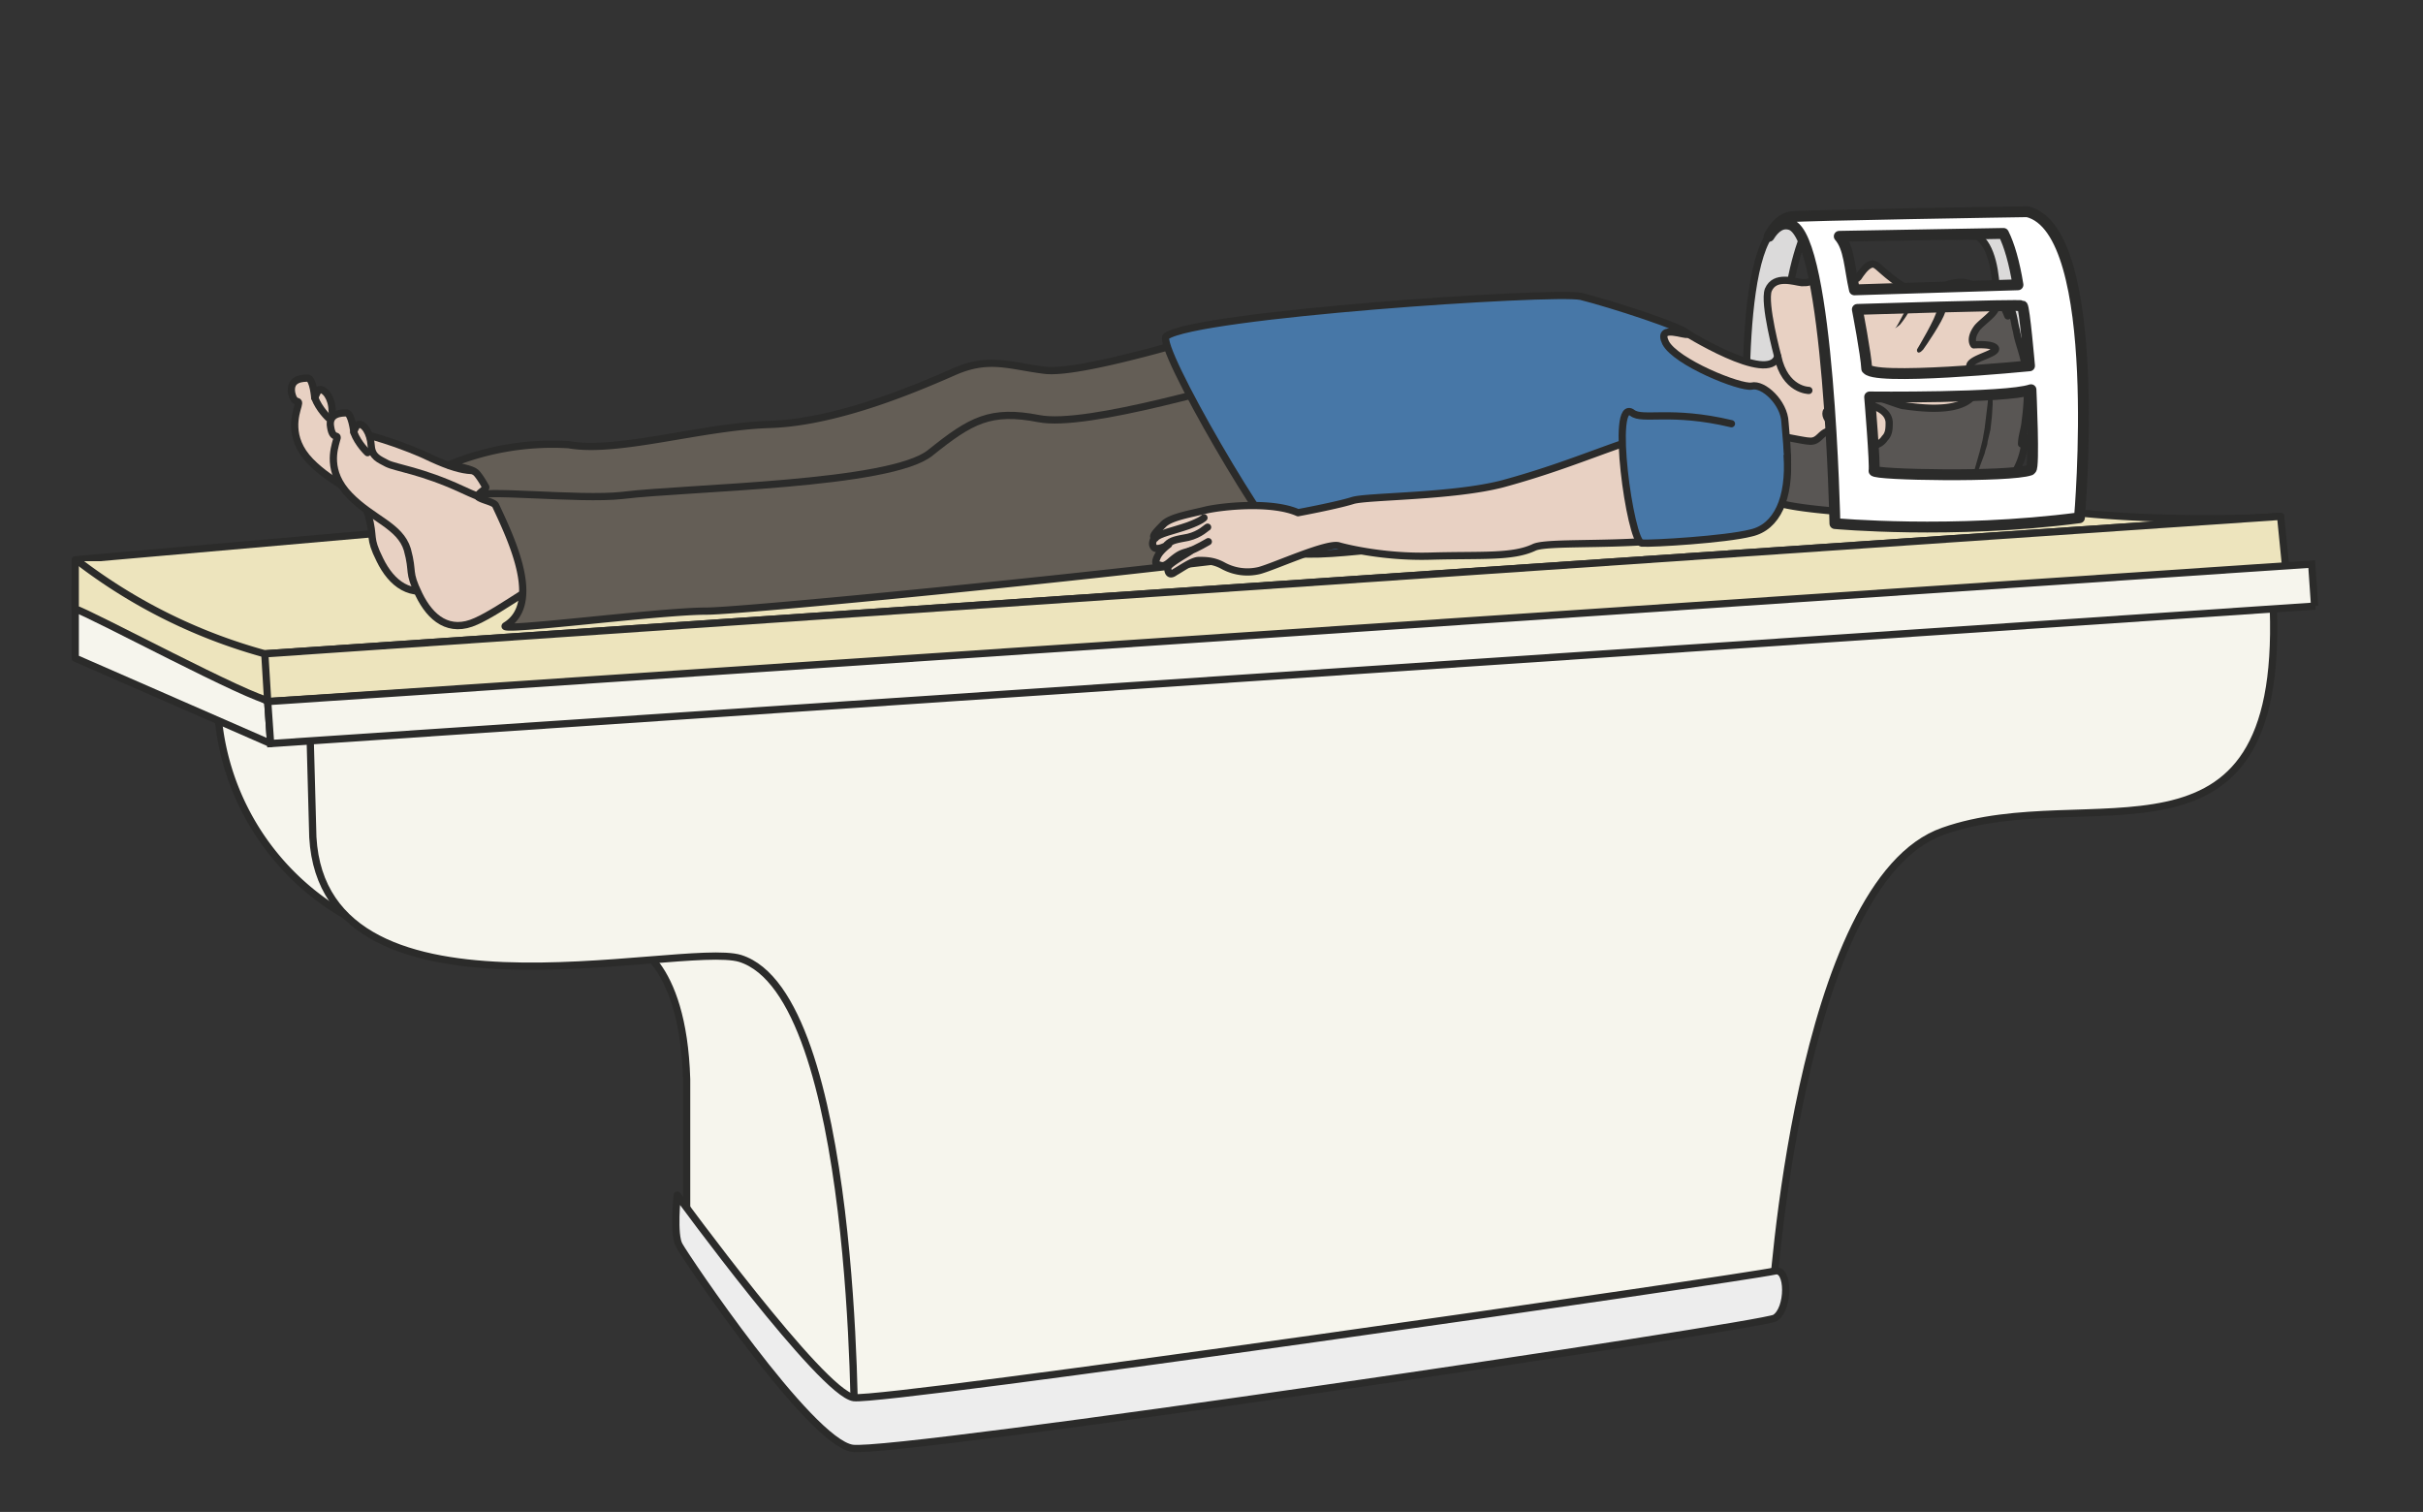
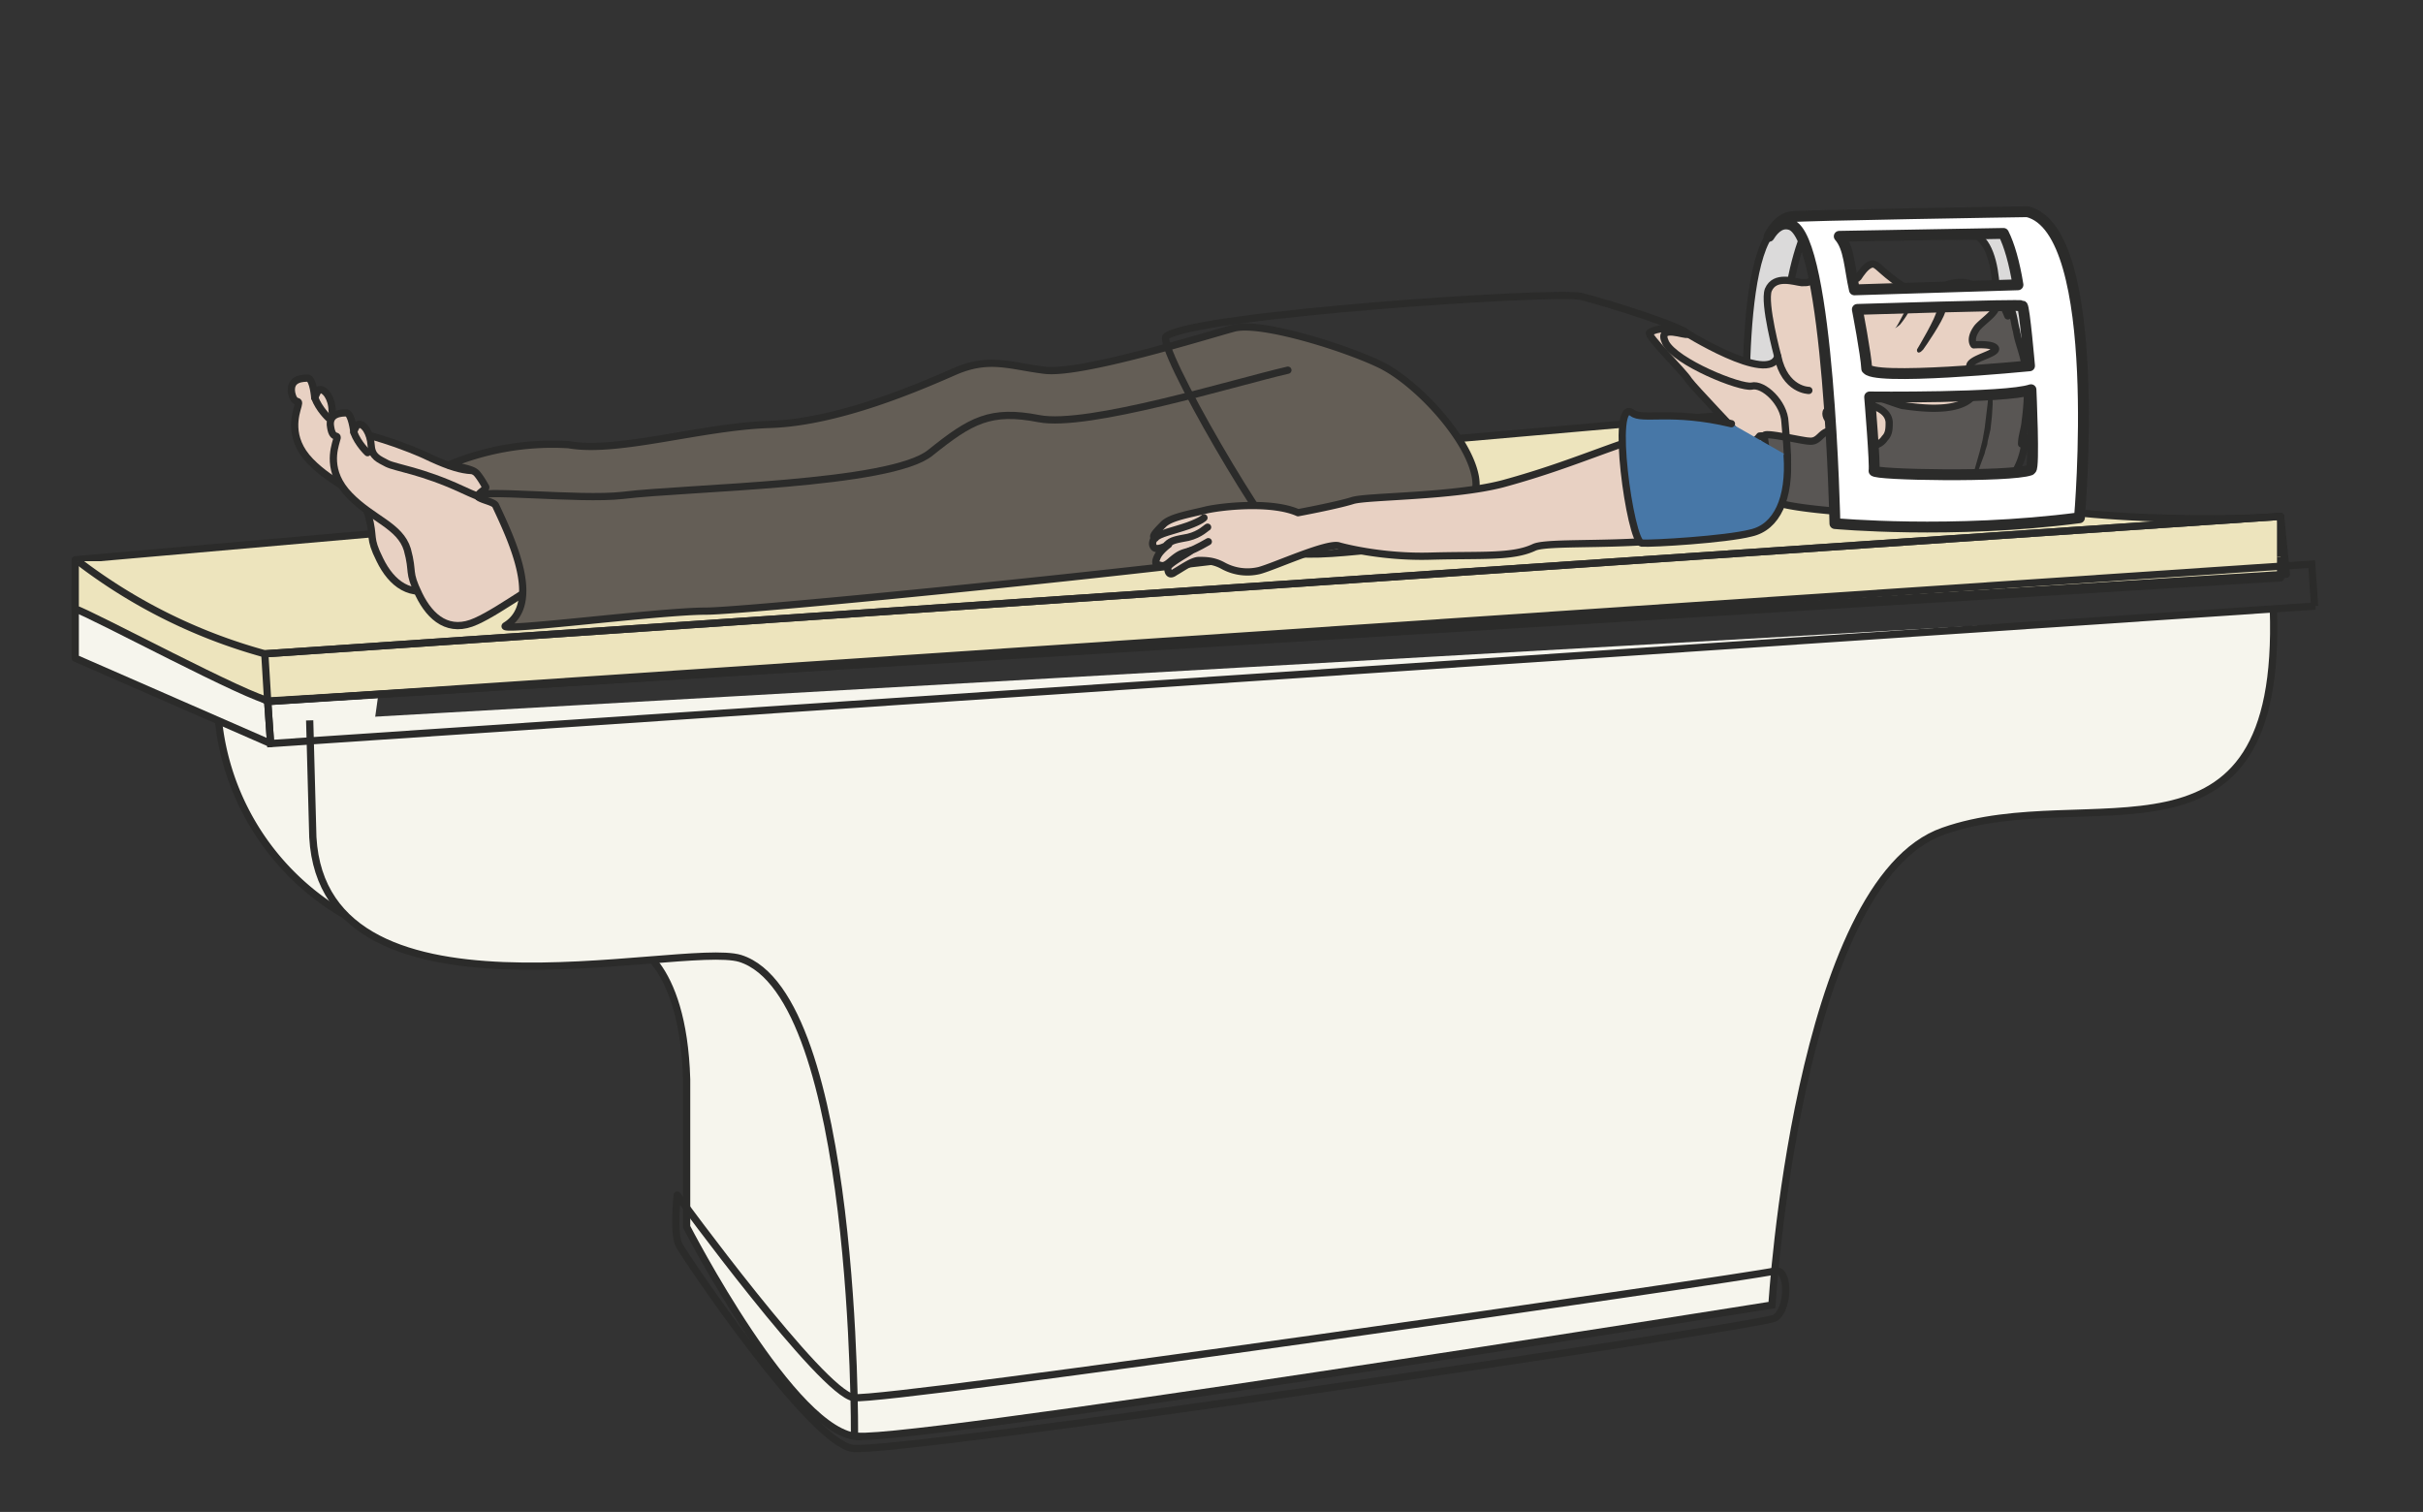
<svg xmlns="http://www.w3.org/2000/svg" viewBox="0 0 418.6 261.2">
  <rect x="0" y="0" width="418.6" height="261.2" fill="#333333" stroke="none" />
  <defs>
    <clipPath id="a">
      <path d="M0 209h334.9V0H0v209z" />
    </clipPath>
    <clipPath id="b">
      <path d="M0 209h334.9V0H0v209z" />
    </clipPath>
    <clipPath id="c">
      <path d="M0 209h334.9V0H0v209z" />
    </clipPath>
  </defs>
  <g clip-path="url(#a)" transform="matrix(1.25 0 0 -1.25 0 261.2)">
    <path d="M118.8 10.4c-9 0-23.9 29-23.9 29v20.4c-.5 16.7-7.7 19-8.3 18.8 0 0 23.3 25.3 35.3-6.5 12-31.8-3.1-61.7-3.1-61.7" fill="#f6f5ed" />
    <path d="M118.8 10.4c-9 0-23.9 29-23.9 29v20.4c-.5 16.7-7.7 19-8.3 18.8 0 0 23.3 25.3 35.3-6.5 12-31.8-3.1-61.7-3.1-61.7z" stroke="#2b2b2a" stroke-miterlimit="10" fill="none" />
    <path d="M48 82.3a35.3 35.3 0 00-18 30.4v4.3l22.5-2.5" stroke="#2b2b2a" stroke-miterlimit="10" fill="#f6f5ed" />
    <path d="M314.2 124.8c1.3-38.5-25.5-23.6-45.6-30.7-20.2-7-23.7-65.5-23.7-65.5s-126-20.1-126.8-18c0 0 .4 60.8-15.8 65.9C94 79 43.2 65.3 43.2 94.6l-.4 14.8" stroke="#2b2b2a" stroke-miterlimit="10" fill="#f6f5ed" />
    <path d="M10.4 127.8V118l27-11.8-.4 5.8-26.6 15.8z" fill="#f6f5ed" />
    <path stroke-linejoin="round" d="M10.4 127.8V118l27-11.8-.4 5.8-26.6 15.8z" stroke="#2b2b2a" stroke-linecap="round" stroke-miterlimit="10" fill="none" />
    <path stroke-linejoin="round" d="M315.2 137.5v-8.4l-277.8-17c-2.4 0-25.1 12.2-27 12.7v6.8l245.3 21.5s0-18 59.5-15.6" stroke="#2b2b2a" stroke-linecap="round" stroke-miterlimit="10" fill="#ede4bd" />
    <path stroke-linejoin="round" d="M10.8 131.4a75 75 0 0125.8-12.8l278.6 19V132" stroke="#2b2b2a" stroke-miterlimit="10" fill="#ede4bd" />
-     <path d="M245.3 33.3c-4.5-1-122.9-18.1-127.3-17.5-4.4.6-24.4 28-24.4 28s-.6-5.6.3-7c.8-1.5 18-27.1 23.9-28 5.8-.9 125.6 16.9 127.5 18 2 1.2 2 7 0 6.5" fill="#ededed" />
    <path stroke-linejoin="round" d="M245.3 33.3c-4.5-1-122.9-18.1-127.3-17.5-4.4.6-24.4 28-24.4 28s-.6-5.6.3-7c.8-1.5 18-27.1 23.9-28 5.8-.9 125.6 16.9 127.5 18 2 1.2 2 7 0 6.5z" stroke="#2b2b2a" stroke-miterlimit="10" fill="none" />
  </g>
  <g clip-path="url(#b)" transform="matrix(1.25 0 0 -1.25 0 261.2)">
    <path stroke-linejoin="round" d="M68.6 144.4c-2.9-.7-4.4-1-10 1.7-5.7 2.5-9.3 3-10.4 3.6-1.2.6-2.2.9-2.3 2.5 0 1.7-1 3.1-1.8 2.9-.2-.1-.6-1.1-.6-1.1s-.2 2.5-.9 2.7c-.7 0-2.6 0-2.3-2 .4-1.9 1.2-.7.9-1.8-.3-1.1-1.5-4.4 1.7-7.7s7-4.1 8-7.4c.9-3.3 0-3 1.6-6.2 1.6-3.3 4.3-5.4 8-3.8 3.6 1.7 9.4 6.3 12.4 7" stroke="#2b2b2a" stroke-linecap="round" stroke-miterlimit="10" fill="#e8d1c3" />
    <path stroke-linejoin="round" d="M45.4 151.2s-1.3 1.2-1.9 2.8" stroke="#2b2b2a" stroke-linecap="round" stroke-miterlimit="10" fill="none" />
    <path stroke-linejoin="round" d="M74 139.6c-3-.7-4.5-.9-10.1 1.7s-9.2 3-10.4 3.6c-1.1.6-2.1.9-2.2 2.5-.1 1.7-1 3.1-1.8 2.9-.3-.1-.6-1-.6-1s-.3 2.5-1 2.6c-.6 0-2.6 0-2.2-2 .3-1.9 1.2-.7.8-1.8-.3-1.1-1.4-4.3 1.8-7.6s7-4.2 8-7.5c.9-3.3 0-2.9 1.6-6.2 1.6-3.3 4.2-5.4 7.9-3.7 3.6 1.6 9.4 6.2 12.4 7" stroke="#2b2b2a" stroke-linecap="round" stroke-miterlimit="10" fill="#e8d1c3" />
    <path stroke-linejoin="round" d="M50.8 146.4s-1.3 1.2-1.9 2.8" stroke="#2b2b2a" stroke-linecap="round" stroke-miterlimit="10" fill="none" />
    <path d="M62 144.7s3-.4 3.7-1c.2-.1.8-.9 1.4-2 .3-.3-1.2-.9-1-1.4.3-.4 2.2-.7 2.4-1.2 2.2-4.7 6.4-13.5 1.4-16.6-1.7-1 21.1 2 27.7 2 6.7 0 93.6 8.7 97.3 11 3.7 2.5 10 2.1 9 7.6-1 5.4-8.2 13.1-13.2 15.5s-16.6 6-20.2 5c-3.7-1-21.3-6.5-26.2-5.8-4.8.6-7.6 1.9-12.4-.2-4.8-2.1-16-7-25.5-7.3s-21-4-27.8-2.8a37.3 37.3 0 01-16.6-2.8" fill="#645e56" />
    <path stroke-linejoin="round" d="M62 144.7s3-.4 3.7-1c.2-.1.8-.9 1.4-2 .3-.3-1.2-.9-1-1.4.3-.4 2.2-.7 2.4-1.2 2.2-4.7 6.4-13.5 1.4-16.6-1.7-1 21.1 2 27.7 2 6.7 0 93.6 8.7 97.3 11 3.7 2.5 10 2.1 9 7.6-1 5.4-8.2 13.1-13.2 15.5s-16.6 6-20.2 5c-3.7-1-21.3-6.5-26.2-5.8-4.8.6-7.6 1.9-12.4-.2-4.8-2.1-16-7-25.5-7.3s-21-4-27.8-2.8a37.3 37.3 0 01-16.6-2.8z" stroke="#2b2b2a" stroke-miterlimit="10" fill="none" />
    <path stroke-linejoin="round" d="M66.1 140.3c-.6 1.2 14-.5 20 .2 8.9 1.1 37 1.4 42.5 5.9 5.6 4.5 8.3 6 15 4.7 6.7-1.3 27 5 34.4 6.7" stroke="#2b2b2a" stroke-linecap="round" stroke-miterlimit="10" fill="none" />
    <path d="M245.7 155c3.5-1 22.3-1 22.3-1s-.8-9.5-.6-10.1c.1-.6-18.9-1-21.7.1-.5.2 0 11 0 11m.2 3.4s.6 8 1 8.3c.3.2 22.8-.5 22.8-.5s-1.2-6.3-1.3-8.1-22.5.3-22.5.3m30 9.8l-28.5 1.4c.6 3 1.3 5.5 2 7l23.9-.3c2-1.2 2.6-5.3 2.6-8.1m-34.5-22c19.7-6.6 36.5-3.4 36.5-3.4s6.4 29.7 1 35c-.8 1 2.1-.2 3-1.5-.9 1.5-1.8 2.5-3 2.7-.9.2-31-2.8-31.4-1.1-7.8 1.8-6-31.8-6-31.8" fill="#dbdada" />
    <path stroke-linejoin="round" d="M245.7 155c3.5-1 22.3-1 22.3-1s-.8-9.5-.6-10.1c.1-.6-18.9-1-21.7.1-.5.2 0 11 0 11zm.2 3.4s.6 8 1 8.3c.3.2 22.8-.5 22.8-.5s-1.2-6.3-1.3-8.1-22.5.3-22.5.3zm30 9.8l-28.5 1.4c.6 3 1.3 5.5 2 7h0l23.9-.3c2-1.2 2.6-5.3 2.6-8.1zm-34.5-22c19.7-6.6 36.5-3.4 36.5-3.4s6.4 29.7 1 35c-.8 1 2.1-.2 3-1.5-.9 1.5-1.8 2.5-3 2.7-.9.2-31-2.8-31.4-1.1-7.8 1.8-6-31.8-6-31.8z" stroke="#2b2b2a" stroke-linecap="round" stroke-miterlimit="10" fill="none" />
    <path d="M232.5 163.3s12-7.6 13.2-3.6c0 0-2 7.4-1.3 9.2.9 2.1 3.6 1.1 4.6 1 1 0 1 0 1.7.6 1.2 1.2 1.3 0 1.7.5.6.7 1.2.1 1.2.1s2.8-1.1 3.2-.5c.4.6 1 1.5 1.7 1.8.8.3 1-.4 3.1-2 2-1.6 3.1-1.7 3.1-1.7 4.3 1.4 11.5-1.8 11.5-1.8s2.7-4.7.2-14.5c-2.4-9.9-14.2-10.1-19.3-8.9-5 1.2-3.3.3-8.7 3.4-1.5.9-2.6 2-5.2 1.8 0 0-1.2-1.7-2.2-.6-1 1.2-6.8 7.2-7.6 8.3-.7 1.2-6 6.3-5.4 6.6.5.3 1.7.9 4.5.3" fill="#e8d1c3" />
    <path stroke-linejoin="round" d="M232.5 163.3s12-7.6 13.2-3.6c0 0-2 7.4-1.3 9.2.9 2.1 3.6 1.1 4.6 1 1 0 1 0 1.7.6 1.2 1.2 1.3 0 1.7.5.6.7 1.2.1 1.2.1s2.8-1.1 3.2-.5c.4.6 1 1.5 1.7 1.8.8.3 1-.4 3.1-2 2-1.6 3.1-1.7 3.1-1.7 4.3 1.4 11.5-1.8 11.5-1.8s2.7-4.7.2-14.5c-2.4-9.9-14.2-10.1-19.3-8.9-5 1.2-3.3.3-8.7 3.4-1.5.9-2.6 2-5.2 1.8 0 0-1.2-1.7-2.2-.6-1 1.2-6.8 7.2-7.6 8.3-.7 1.2-6 6.3-5.4 6.6.5.3 1.7.9 4.5.3z" stroke="#2b2b2a" stroke-linecap="round" stroke-miterlimit="10" fill="none" />
    <path d="M263 152.9c-.6.1-4.4 1.6-5 1.5-.4-.1-.4 0-.4-.4 0-.3 0-.5-.2-.8 1.5-.2 3.6-.9 3.7-2.6 0-.8 0-1.6-.6-2.2-.4-.6-1-1-1.8-1-1.7-.1-4.1 2.2-5.6 2-1.5 0-1.6-1.6-3.1-1.4-.8 0-5.8 1.2-6.1.8-.3-.4 1.4-6.8.7-8.4-1-1.7 13.7-2.4 13.7-2.4.8-.3 3.6-1.2 4.4-1.3 1.5-.2 3 0 4.6.4 1.7.3 3 .7 4 2.2.2-.3.4-.9.6-1 .3-.2.4.3.7.5.5.5 1 .5 1.7.8.6.2 1.3.6 1.9 1 .8.5 1.2 1.4 1.7 2.2a10 10 0 012 5.7c-.2-.1-.5-.6-.5-.9 0 1 .4 2 .5 3.1.4 3 .5 5.9-.2 8.7-.3 1.3-.8 2.5-1 3.8-.3 1-.4 2.6-1 3.5l-.2-1.4c-.4 1-.9 2-1.6 2.9-.9 1-2.2.7-3.4 1.4-1.4.8-4.2 0-4-.6 0 0 .6 0 4.3-1 0 0 3.1-1 3-1.7-.3-.8-1.8-1.8-2.5-2.6-1.2-1.6-.5-2.4-.5-2.4s2.7.2 3-.5c.2-.7-3-1.3-3.5-2.2-.4-1 .7 0 1-1.3 0-.7 1.6-6.2-10.2-4.4" fill="#595654" />
    <path stroke-linejoin="round" d="M263 152.9c-.6.1-4.4 1.6-5 1.5-.4-.1-.4 0-.4-.4 0-.3 0-.5-.2-.8 1.5-.2 3.6-.9 3.7-2.6 0-.8 0-1.6-.6-2.2-.4-.6-1-1-1.8-1-1.7-.1-4.1 2.2-5.6 2-1.5 0-1.6-1.6-3.1-1.4-.8 0-5.8 1.2-6.1.8-.3-.4 1.4-6.8.7-8.4-1-1.7 13.7-2.4 13.7-2.4.8-.3 3.6-1.2 4.4-1.3 1.5-.2 3 0 4.6.4 1.7.3 3 .7 4 2.2.2-.3.4-.9.6-1 .3-.2.4.3.7.5.5.5 1 .5 1.7.8.6.2 1.3.6 1.9 1 .8.5 1.2 1.4 1.7 2.2a10 10 0 012 5.7c-.2-.1-.5-.6-.5-.9 0 1 .4 2 .5 3.1.4 3 .5 5.9-.2 8.7-.3 1.3-.8 2.5-1 3.8-.3 1-.4 2.6-1 3.5l-.2-1.4c-.4 1-.9 2-1.6 2.9-.9 1-2.2.7-3.4 1.4-1.4.8-4.2 0-4-.6 0 0 .6 0 4.3-1 0 0 3.1-1 3-1.7-.3-.8-1.8-1.8-2.5-2.6-1.2-1.6-.5-2.4-.5-2.4s2.7.2 3-.5c.2-.7-3-1.3-3.5-2.2-.4-1 .7 0 1-1.3 0-.7 1.6-6.2-10.2-4.4z" stroke="#2b2b2a" stroke-linecap="round" stroke-miterlimit="10" fill="none" />
    <path d="M252.8 152.8s-.3-.3-.3-.8c0-.1 0-.2.2-.3l.2-.4.2-.2.2-.1.4-.5 1.6-1.3.9-.7-1.1.2-.5.2-.5.2-.6.3-.5.4-.4.5h-.1l-.2.2-.1.3c-.3.4-.4.9-.3 1.3.1.4.4.6.6.7h.3" fill="#2b2b2a" />
    <path d="M268 167.4s.8-.4.6-1.5c-.3-1.2-2.7-4.7-3-5.1-.5-.5-.4-.3-.4-.2 0 0 2.7 4.5 2.7 5.4 0 .8-.2 1-.2 1.2 0 .2.1.2.3.2" fill-rule="evenodd" fill="#2b2b2a" />
    <path d="M268 167.4s.8-.4.6-1.5c-.3-1.2-2.7-4.7-3-5.1-.5-.5-.4-.3-.4-.2 0 0 2.7 4.5 2.7 5.4 0 .8-.2 1-.2 1.2 0 .2.1.2.3.2z" stroke="#2b2b2a" stroke-miterlimit="10" stroke-width=".5" fill="none" />
    <path d="M265.1 167.3s-.6.4-.9-.2c-.3-.7-1.9-3.4-2.3-3.5" fill="#fff" />
    <path d="M265.1 167.3h-.2-.2l-.2-.1-.2-.4-.2-.4a12 12 0 00-1.5-2.3l-.5-.4-.2-.1.2.2.3.5.8 1.5.6.8.2.4.3.4.3.1h.3l.2-.2M253.5 171h.2v-.7l-.2-.3-.2-.4-.2-.7-.1-1.6-.1-.7-.2.7c-.1.4-.2 1 0 1.7 0 .3 0 .6.2.8l.3.4.2.2.2.5-.1.2M252.7 166.5l-.1.2-.4.4c0 .2-.2.4-.4.5a3.7 3.7 0 00-1 2.4v.5l.1.2v-.2l.1-.5.7-1.4.4-.7.4-.6.2-.6v-.2" fill="#2b2b2a" />
    <path d="M252.3 170.8l.1-.1v-.6-.1-.2-.3l.2-.8.2-1.4.1-.7-.4.6a6.3 6.3 0 00-.5 2.7v.2h.1v.1c.2.2.2.3.2.5v.1" fill="#2b2b2a" />
    <path d="M262.7 166c-.7.2-1 .6-1 1 0 .5-.2.8 1.3.6 1.6-.3 1.2-.5 1-.8-.2-.4-.6-.8-1.3-.7" fill-rule="evenodd" fill="#8a7468" />
    <path stroke-linejoin="round" d="M262.7 166c-.7.2-1 .6-1 1 0 .5-.2.8 1.3.6 1.6-.3 1.2-.5 1-.8-.2-.4-.6-.8-1.3-.7z" stroke="#2b2b2a" stroke-linecap="round" stroke-miterlimit="10" stroke-width=".5" fill="none" />
    <path d="M263.4 167.4s0-.5-.6-.5-.8.7-.6.8l1.3-.3" fill-rule="evenodd" fill="#2b2b2a" />
    <path d="M275.2 158.8l.1-.7.1-2.1v-3l-.1-1.6-.2-1.8-.4-1.7c0-.5-.3-1-.4-1.6l-1-2.7-.9-2-.2-.7v.8l.6 2 .8 2.8.4 1.6.3 1.7.4 3.3.3 2.9.2 2.8" fill="#2b2b2a" />
    <path stroke-linejoin="round" d="M250 155s-3.3 0-4.3 4.7" stroke="#2b2b2a" stroke-linecap="round" stroke-miterlimit="10" fill="#e8d1c3" />
-     <path d="M161.2 162.5c4.2 3 53.3 6.3 57.3 5.5 4-1 14.6-4.4 14.7-5.2 0-.4-4.3 1.5-3-1.2 1.4-2.7 10.3-6.3 11.9-6 1.6.4 4.5-2.3 4.6-5 .3-3.8 1-8.7-1.2-10.6-2.2-1.9-37-7.2-41-6.1-4 1-21.2-2.4-26-1.3-2.4.5-18.9 28.8-17.3 29.9" fill="#4777a7" />
    <path stroke-linejoin="round" d="M161.2 162.5c4.2 3 53.3 6.3 57.3 5.5 4-1 14.6-4.4 14.7-5.2 0-.4-4.3 1.5-3-1.2 1.4-2.7 10.3-6.3 11.9-6 1.6.4 4.5-2.3 4.6-5 .3-3.8 1-8.7-1.2-10.6-2.2-1.9-37-7.2-41-6.1-4 1-21.2-2.4-26-1.3-2.4.5-18.9 28.8-17.3 29.9z" stroke="#2b2b2a" stroke-linecap="round" stroke-miterlimit="10" fill="none" />
-     <path d="M316 129.6L37 112l-.4 6.6 278.6 19 .8-8z" fill="#ede4bd" />
    <path stroke-linejoin="round" d="M316 129.6L37 112l-.4 6.6 278.6 19 .8-8z" stroke="#2b2b2a" stroke-miterlimit="10" fill="none" />
-     <path d="M320 125.2l-282.6-19-.4 5.8 282.5 19 .4-5.8z" fill="#f6f5ed" />
    <path d="M320 125.2l-282.6-19-.4 5.8 282.5 19 .4-5.8z" stroke="#2b2b2a" stroke-miterlimit="10" fill="none" />
    <path stroke-linejoin="round" d="M243.9 141c-1.6-9.4-28.9-6.2-31.9-7.7-3-1.4-7.2-1-14.3-1.2-7-.2-12.6 1.4-12.6 1.4-1.5.6-9.1-2.9-11.1-3.4a7 7 0 00-5 .7c-1.3.7-2.4.7-3.3.7-.9 0-2.4-1.1-3.3-1.6-.8-.6-1 0-1 .6s3.9 2.6 3 2.3c-1-.3-1.3-.3-2.5-1.3-1.1-1-1.3-.7-1.8-.6-.4 0-.5.4-.1 1.2.4.8 1.5 1.6 1.5 1.6s-1.5-.9-2-.4c-.5.6.1 1.2 0 1.4-.2.2.2.7 1.3 1.8 1 1 3.6 1.4 6 2 2.3.5 9 1.2 12.6-.4 0 0 5.4 1 7.6 1.7 2.1.6 13.8.5 20.7 2.3 11 3 16.8 6.3 24.7 7.8" stroke="#2b2b2a" stroke-linecap="round" stroke-miterlimit="10" fill="#e8d1c3" />
    <path stroke-linejoin="round" d="M166.4 137.4s-.3-.4-2.2-1.1c-2-.7-4.1-1.1-4.5-1.7M166.9 136.1c-.1 0-1-1-2.7-1.4-1.6-.3-2.3-.4-2.9-1M167 134.1s-1.7-1-2.6-1.3" stroke="#2b2b2a" stroke-linecap="round" stroke-miterlimit="10" fill="none" />
    <path stroke-linejoin="round" d="M239.3 150.4c-8.4 2-12.3.4-13.7 1.5-3.1 2.3-.3-17.8 1.3-18 1.5-.1 11.6.5 15.1 1.4 3.6.8 5.4 4.8 5 10.7" stroke="#2b2b2a" stroke-linecap="round" stroke-miterlimit="10" fill="#4777a7" />
  </g>
  <g clip-path="url(#c)" transform="matrix(1.25 0 0 -1.25 0 261.2)">
    <path d="M280.6 144c-2.7-1-21.7-.7-21.6-.1.2.6-.6 10.2-.6 10.2s18.8-.2 22.3 1c0 0 .5-10.9 0-11M258 158c-.1 1.8-1.3 8.1-1.3 8.1s22.5.7 22.8.5c.3-.2 1-8.3 1-8.3s-22.4-2.2-22.5-.3m-3.8 18.2l22.7.4c.8-1.6 1.5-4 2-7.1l-22.6-.7c-.7 3.1-.7 5.8-2.1 7.4m26 3.4c-.5 0-31.8-.5-32.7-.7-1.2-.2-2.2-1.2-3-2.7.9 1.3 1.8 2 3 1.6 5.3-1.8 6.1-41.3 6.1-41.3s16.2-1.5 33.8.8c0 0 3.5 39.7-7.2 42.3" fill="#fff" />
    <path stroke-linejoin="round" d="M280.6 144c-2.7-1-21.7-.7-21.6-.1.2.6-.6 10.2-.6 10.2s18.8-.2 22.3 1c0 0 .5-10.9 0-11zM258 158c-.1 2-1.3 8.2-1.3 8.2s22.5.7 22.8.5c.3-.2 1-8.3 1-8.3s-22.4-2.2-22.5-.3zm-3.8 18.3l22.7.4h0c.8-1.6 1.5-4 2-7.1l-22.6-.7c-.7 3.1-.7 5.8-2.1 7.4zm26 3.4c-.5 0-31.8-.5-32.7-.7-1.2-.2-2.2-1.2-3-2.7.8 1.3 1.8 2 3 1.6 5.3-1.8 6.1-41.3 6.1-41.3s16.2-1.5 33.8.8c0 0 3.5 39.7-7.2 42.3z" stroke="#2b2b2a" stroke-miterlimit="10" stroke-width="1.5" fill="none" />
  </g>
</svg>